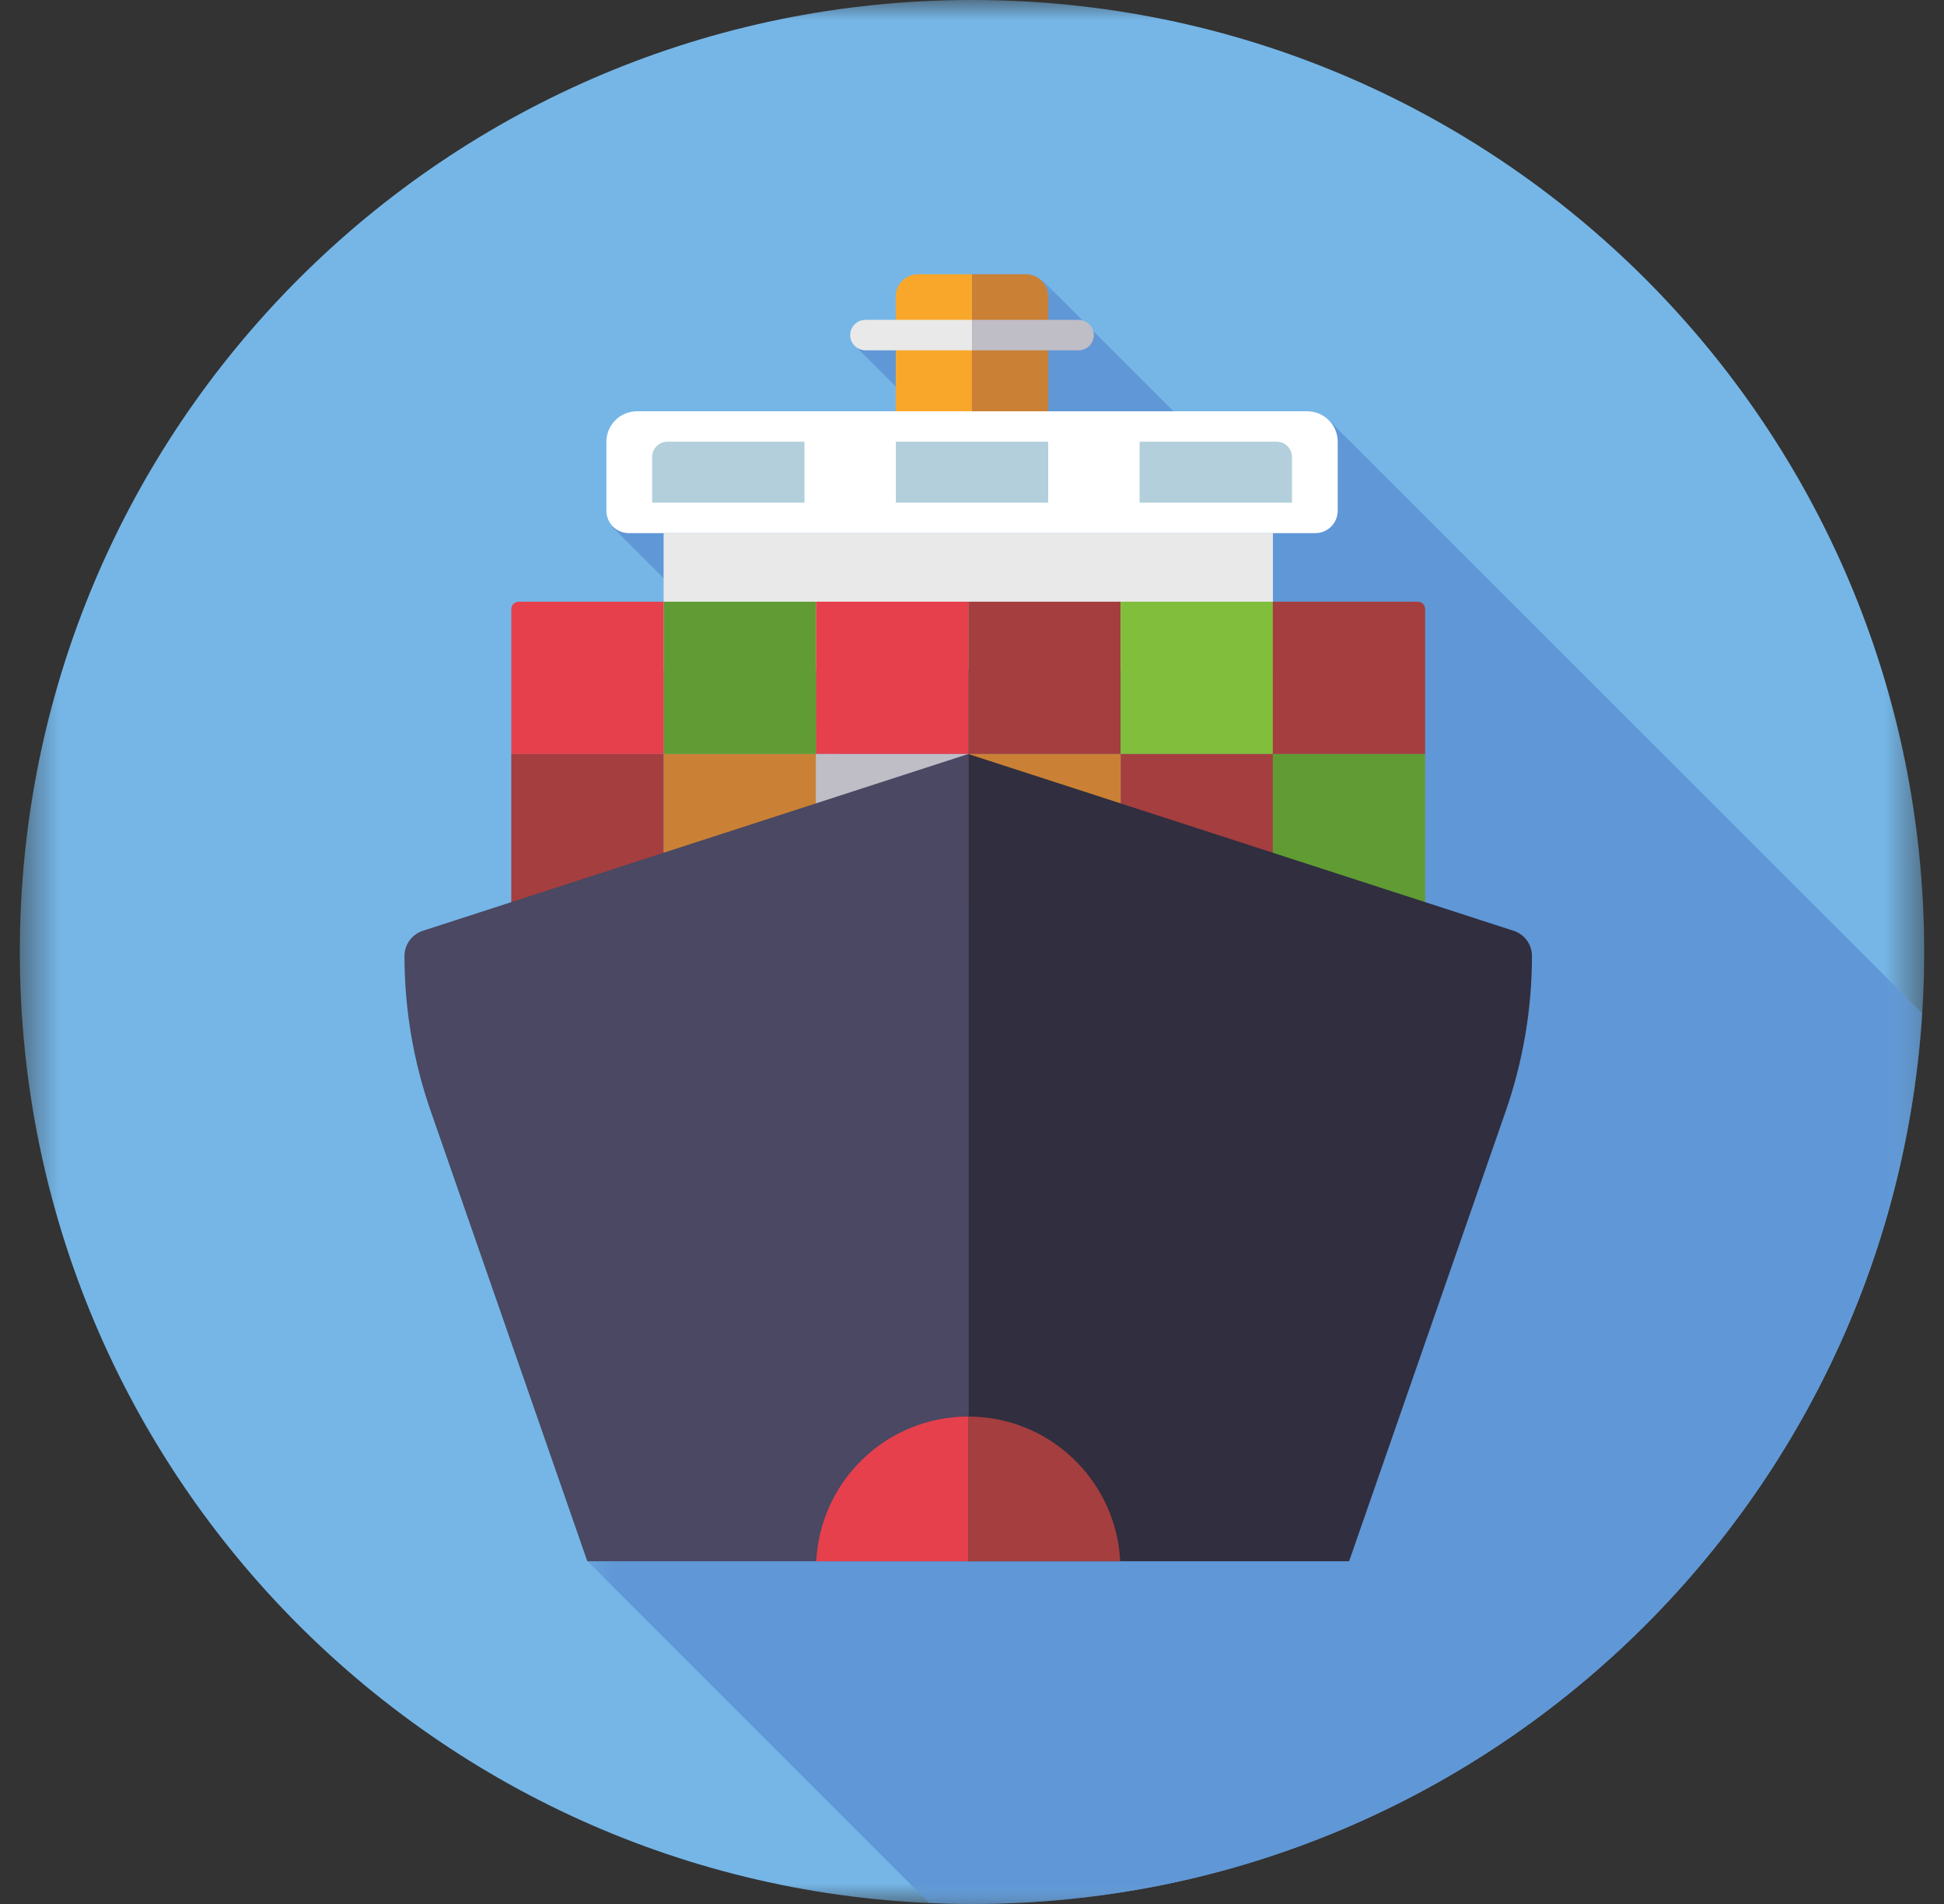
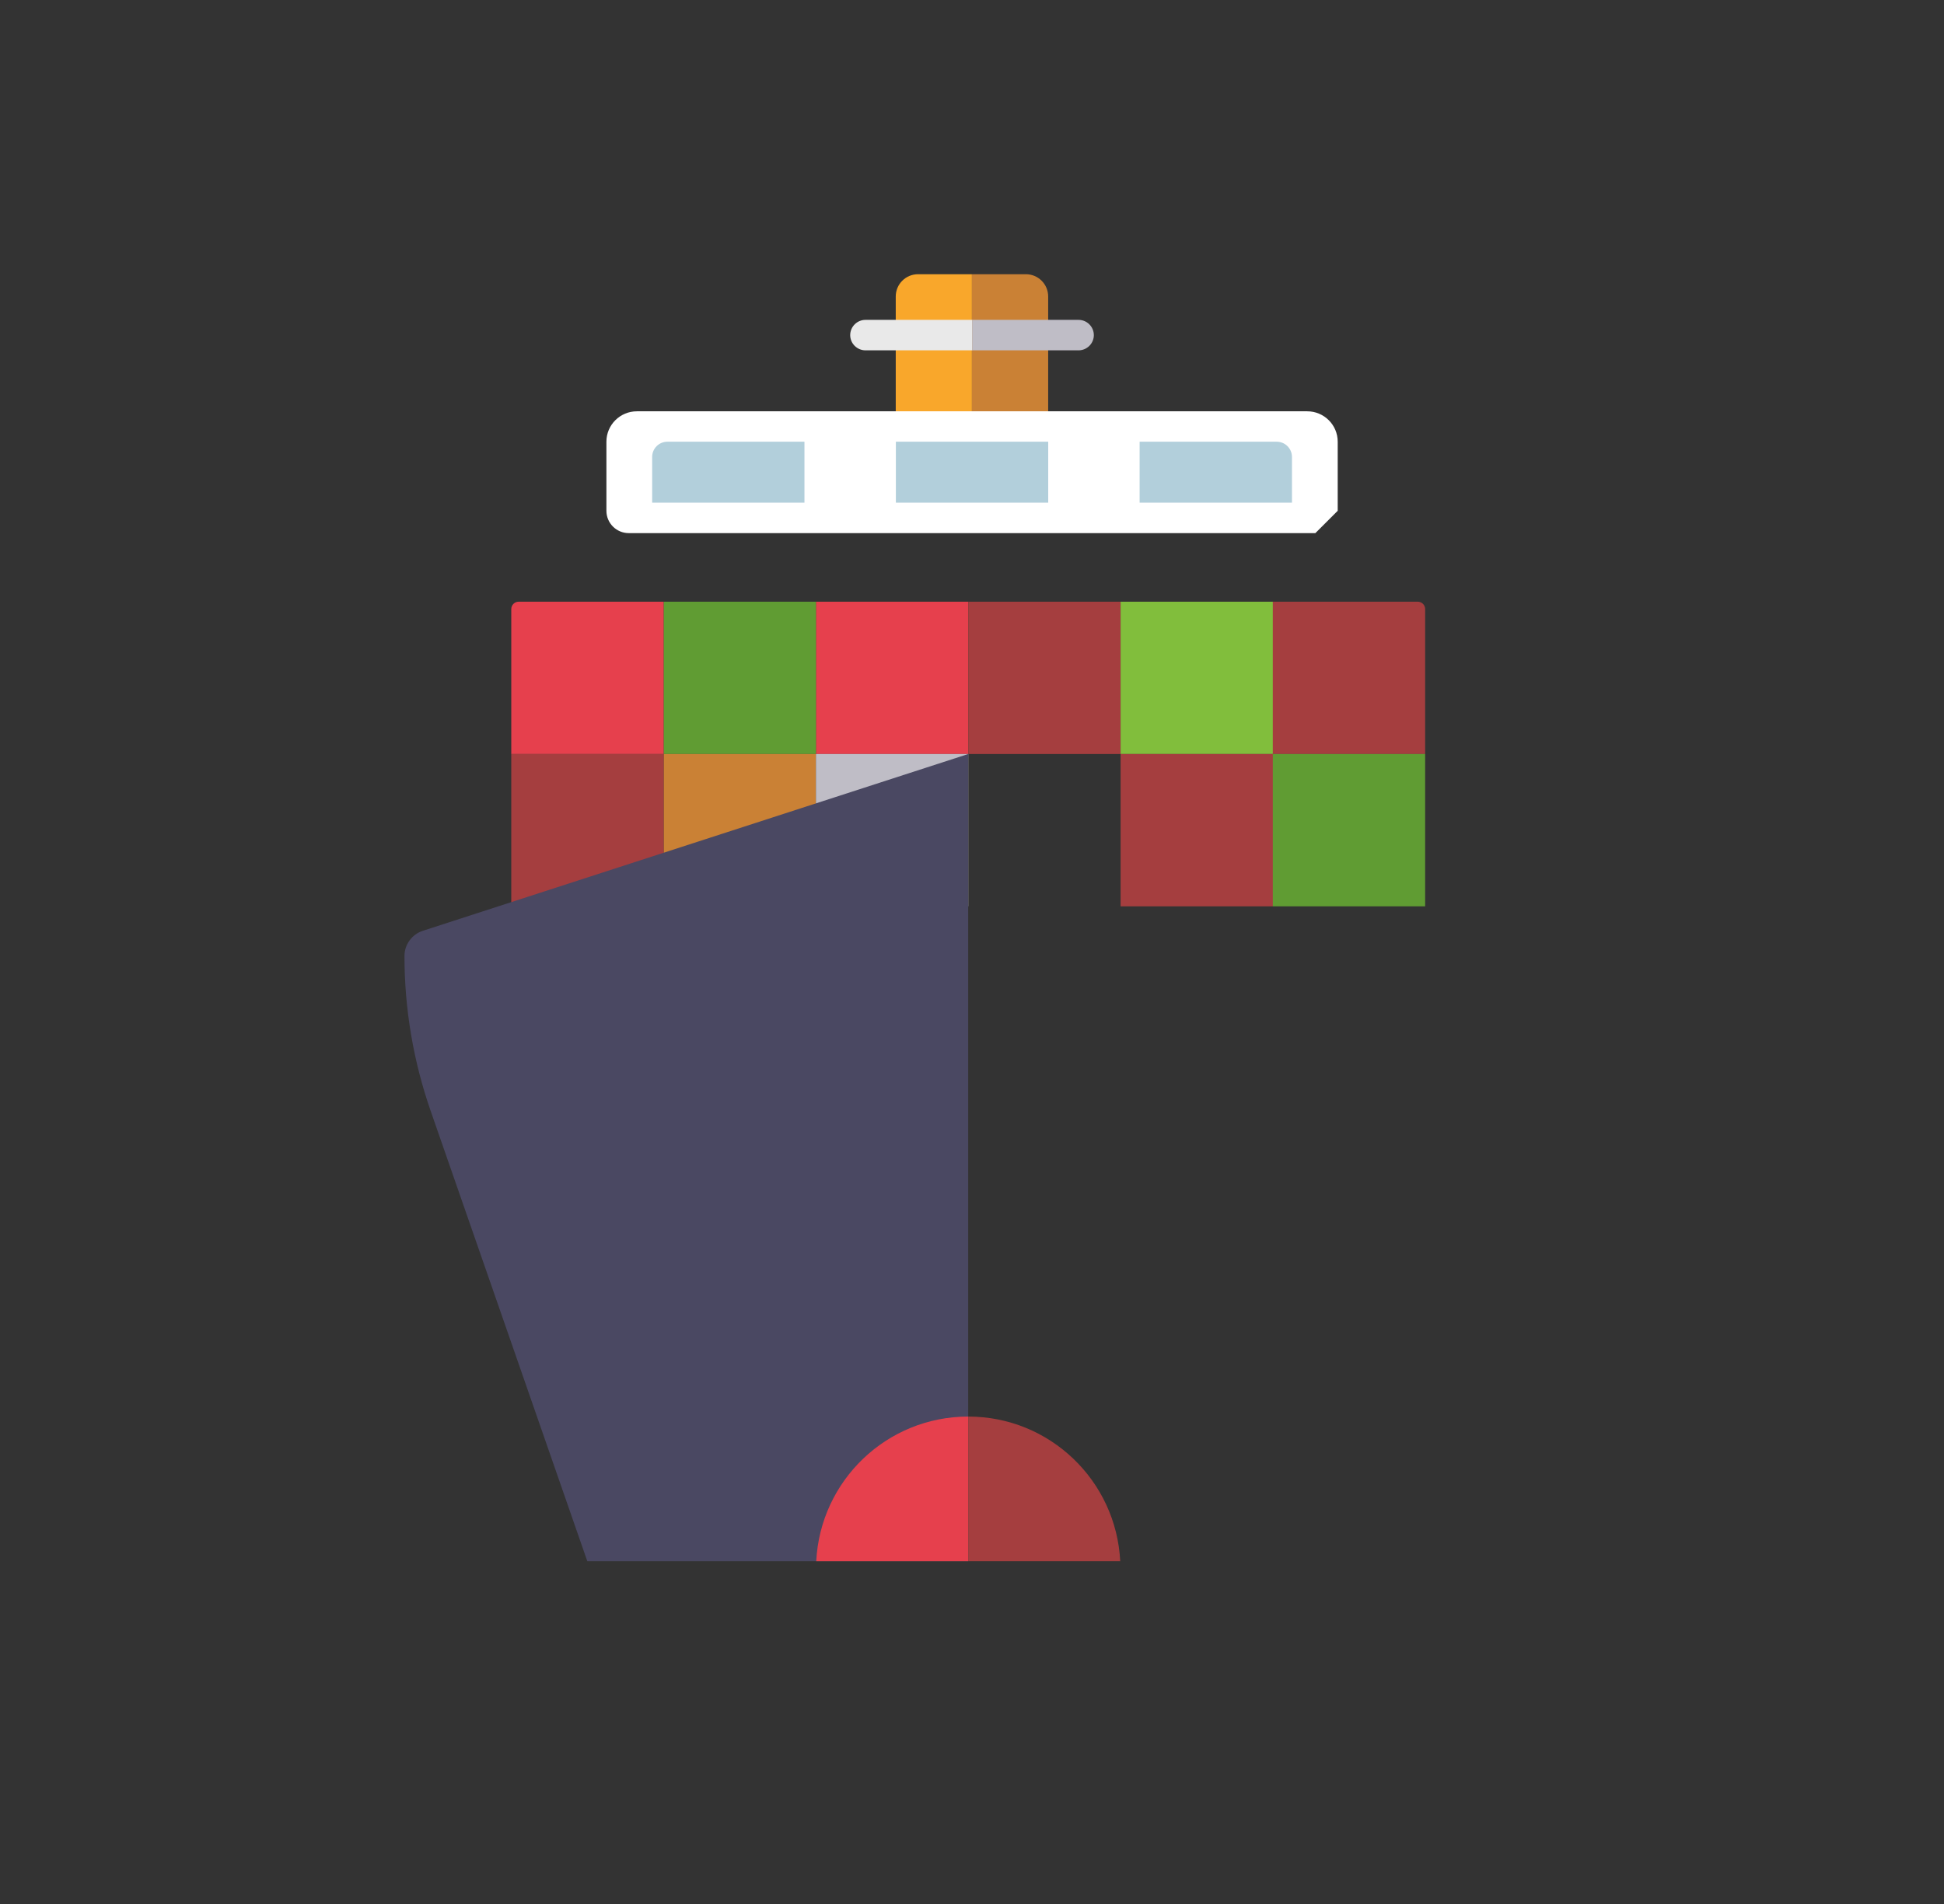
<svg xmlns="http://www.w3.org/2000/svg" width="49" height="48" viewBox="0 0 49 48" fill="none">
  <rect x="0" y="0" width="49" height="48" fill="#333333" stroke="none" />
  <g id="Frame 22244">
    <g id="Clip path group">
      <mask id="mask0_2575_32640" style="mask-type:luminance" maskUnits="userSpaceOnUse" x="0" y="0" width="49" height="48">
        <g id="2090a11cf9">
          <path id="Vector" d="M0.5 0H48.5V48H0.5V0Z" fill="white" />
        </g>
      </mask>
      <g mask="url(#mask0_2575_32640)">
        <g id="Group">
-           <path id="Vector_2" d="M0.5 24C0.5 37.255 11.245 48 24.5 48C37.755 48 48.5 37.255 48.5 24C48.5 10.745 37.755 0 24.5 0C11.245 0 0.5 10.745 0.5 24Z" fill="#75B6E7" />
-         </g>
+           </g>
      </g>
    </g>
    <g id="Clip path group_2">
      <mask id="mask1_2575_32640" style="mask-type:luminance" maskUnits="userSpaceOnUse" x="14" y="6" width="35" height="42">
        <g id="5f382d5bf8">
-           <path id="Vector_3" d="M14.582 6.804H48.502V48H14.582V6.804Z" fill="white" />
-         </g>
+           </g>
      </mask>
      <g mask="url(#mask1_2575_32640)">
        <g id="Group_2">
          <path id="Vector_4" d="M48.449 25.545L33.48 10.578L30.124 10.914L26.272 7.064L23.64 9.696L22.059 8.115L21.504 8.67L23.564 10.73L15.439 13.289L23.015 20.865L14.809 39.36L23.421 47.972C23.78 47.989 24.14 48 24.504 48C37.239 48 47.651 38.08 48.449 25.545Z" fill="#6097D6" />
        </g>
      </g>
    </g>
-     <path id="Vector_5" d="M32.085 16.896H16.727V13.44H32.085V16.896Z" fill="#E9E9E9" />
    <path id="Vector_6" d="M24.406 19.009H20.566V15.169H24.406V19.009Z" fill="#E6404D" />
    <path id="Vector_7" d="M20.567 19.009H16.727V15.169H20.567V19.009Z" fill="#609C33" />
    <path id="Vector_8" d="M16.727 19.009H12.887V15.356C12.887 15.252 12.97 15.169 13.074 15.169H16.727V19.009Z" fill="#E6404D" />
    <path id="Vector_9" d="M28.246 19.009H24.406V15.169H28.246V19.009Z" fill="#A53E3F" />
    <path id="Vector_10" d="M32.085 19.009H28.246V15.169H32.085V19.009Z" fill="#81BE3C" />
    <path id="Vector_11" d="M35.922 19.009H32.082V15.169H35.734C35.84 15.169 35.922 15.252 35.922 15.356V19.009Z" fill="#A53E3F" />
    <path id="Vector_12" d="M20.567 22.849H16.727V19.009H20.567V22.849Z" fill="#CA8135" />
    <path id="Vector_13" d="M24.406 22.849H20.566V19.009H24.406V22.849Z" fill="#BFBDC6" />
    <path id="Vector_14" d="M16.727 22.849H12.887V19.009H16.727V22.849Z" fill="#A53E3F" />
    <path id="Vector_15" d="M32.085 22.849H28.246V19.009H32.085V22.849Z" fill="#A53E3F" />
-     <path id="Vector_16" d="M28.246 22.849H24.406V19.009H28.246V22.849Z" fill="#CA8135" />
    <path id="Vector_17" d="M35.922 22.849H32.082V19.009H35.922V22.849Z" fill="#609C33" />
-     <path id="Vector_18" d="M24.406 19.009L38.153 23.466C38.428 23.556 38.614 23.812 38.614 24.101C38.614 25.433 38.39 26.755 37.953 28.012L34.005 39.36H24.406V19.009Z" fill="#302E3F" />
    <path id="Vector_19" d="M24.404 39.36H14.804L10.857 28.012C10.419 26.755 10.195 25.433 10.195 24.101C10.195 23.812 10.382 23.556 10.657 23.466L24.404 19.009V39.36Z" fill="#4A4862" />
    <path id="Vector_20" d="M28.236 39.36C28.135 37.329 26.461 35.712 24.406 35.712V39.36H28.236Z" fill="#A53E3F" />
    <path id="Vector_21" d="M24.405 35.712C22.349 35.712 20.675 37.329 20.574 39.36H24.405V35.712Z" fill="#E6404D" />
    <path id="Vector_22" d="M24.498 6.913H23.141C22.829 6.913 22.578 7.164 22.578 7.475V12.289H24.498V6.913Z" fill="#F9A72B" />
    <path id="Vector_23" d="M25.858 6.913H24.5V12.289H26.42V7.475C26.42 7.164 26.168 6.913 25.858 6.913Z" fill="#CA8135" />
-     <path id="Vector_24" d="M33.155 13.44H15.848C15.538 13.44 15.285 13.189 15.285 12.877V11.136C15.285 10.712 15.629 10.369 16.054 10.369H32.949C33.374 10.369 33.718 10.712 33.718 11.136V12.877C33.718 13.189 33.465 13.44 33.155 13.44Z" fill="white" />
+     <path id="Vector_24" d="M33.155 13.44H15.848C15.538 13.44 15.285 13.189 15.285 12.877V11.136C15.285 10.712 15.629 10.369 16.054 10.369H32.949C33.374 10.369 33.718 10.712 33.718 11.136V12.877Z" fill="white" />
    <path id="Vector_25" d="M26.421 11.136H22.581V12.672H26.421V11.136ZM32.565 11.52C32.565 11.309 32.394 11.136 32.181 11.136H28.725V12.672H32.565V11.52ZM20.277 12.672H16.438V11.52C16.438 11.309 16.609 11.136 16.821 11.136H20.277V12.672Z" fill="#B2CFDB" />
    <path id="Vector_26" d="M21.815 8.064C21.603 8.064 21.43 8.237 21.43 8.449C21.43 8.659 21.603 8.832 21.815 8.832H24.507V8.064H21.815Z" fill="#E9E9E9" />
    <path id="Vector_27" d="M27.186 8.064H24.504V8.832H27.186C27.398 8.832 27.571 8.659 27.571 8.449C27.571 8.237 27.398 8.064 27.186 8.064Z" fill="#BFBDC6" />
  </g>
</svg>